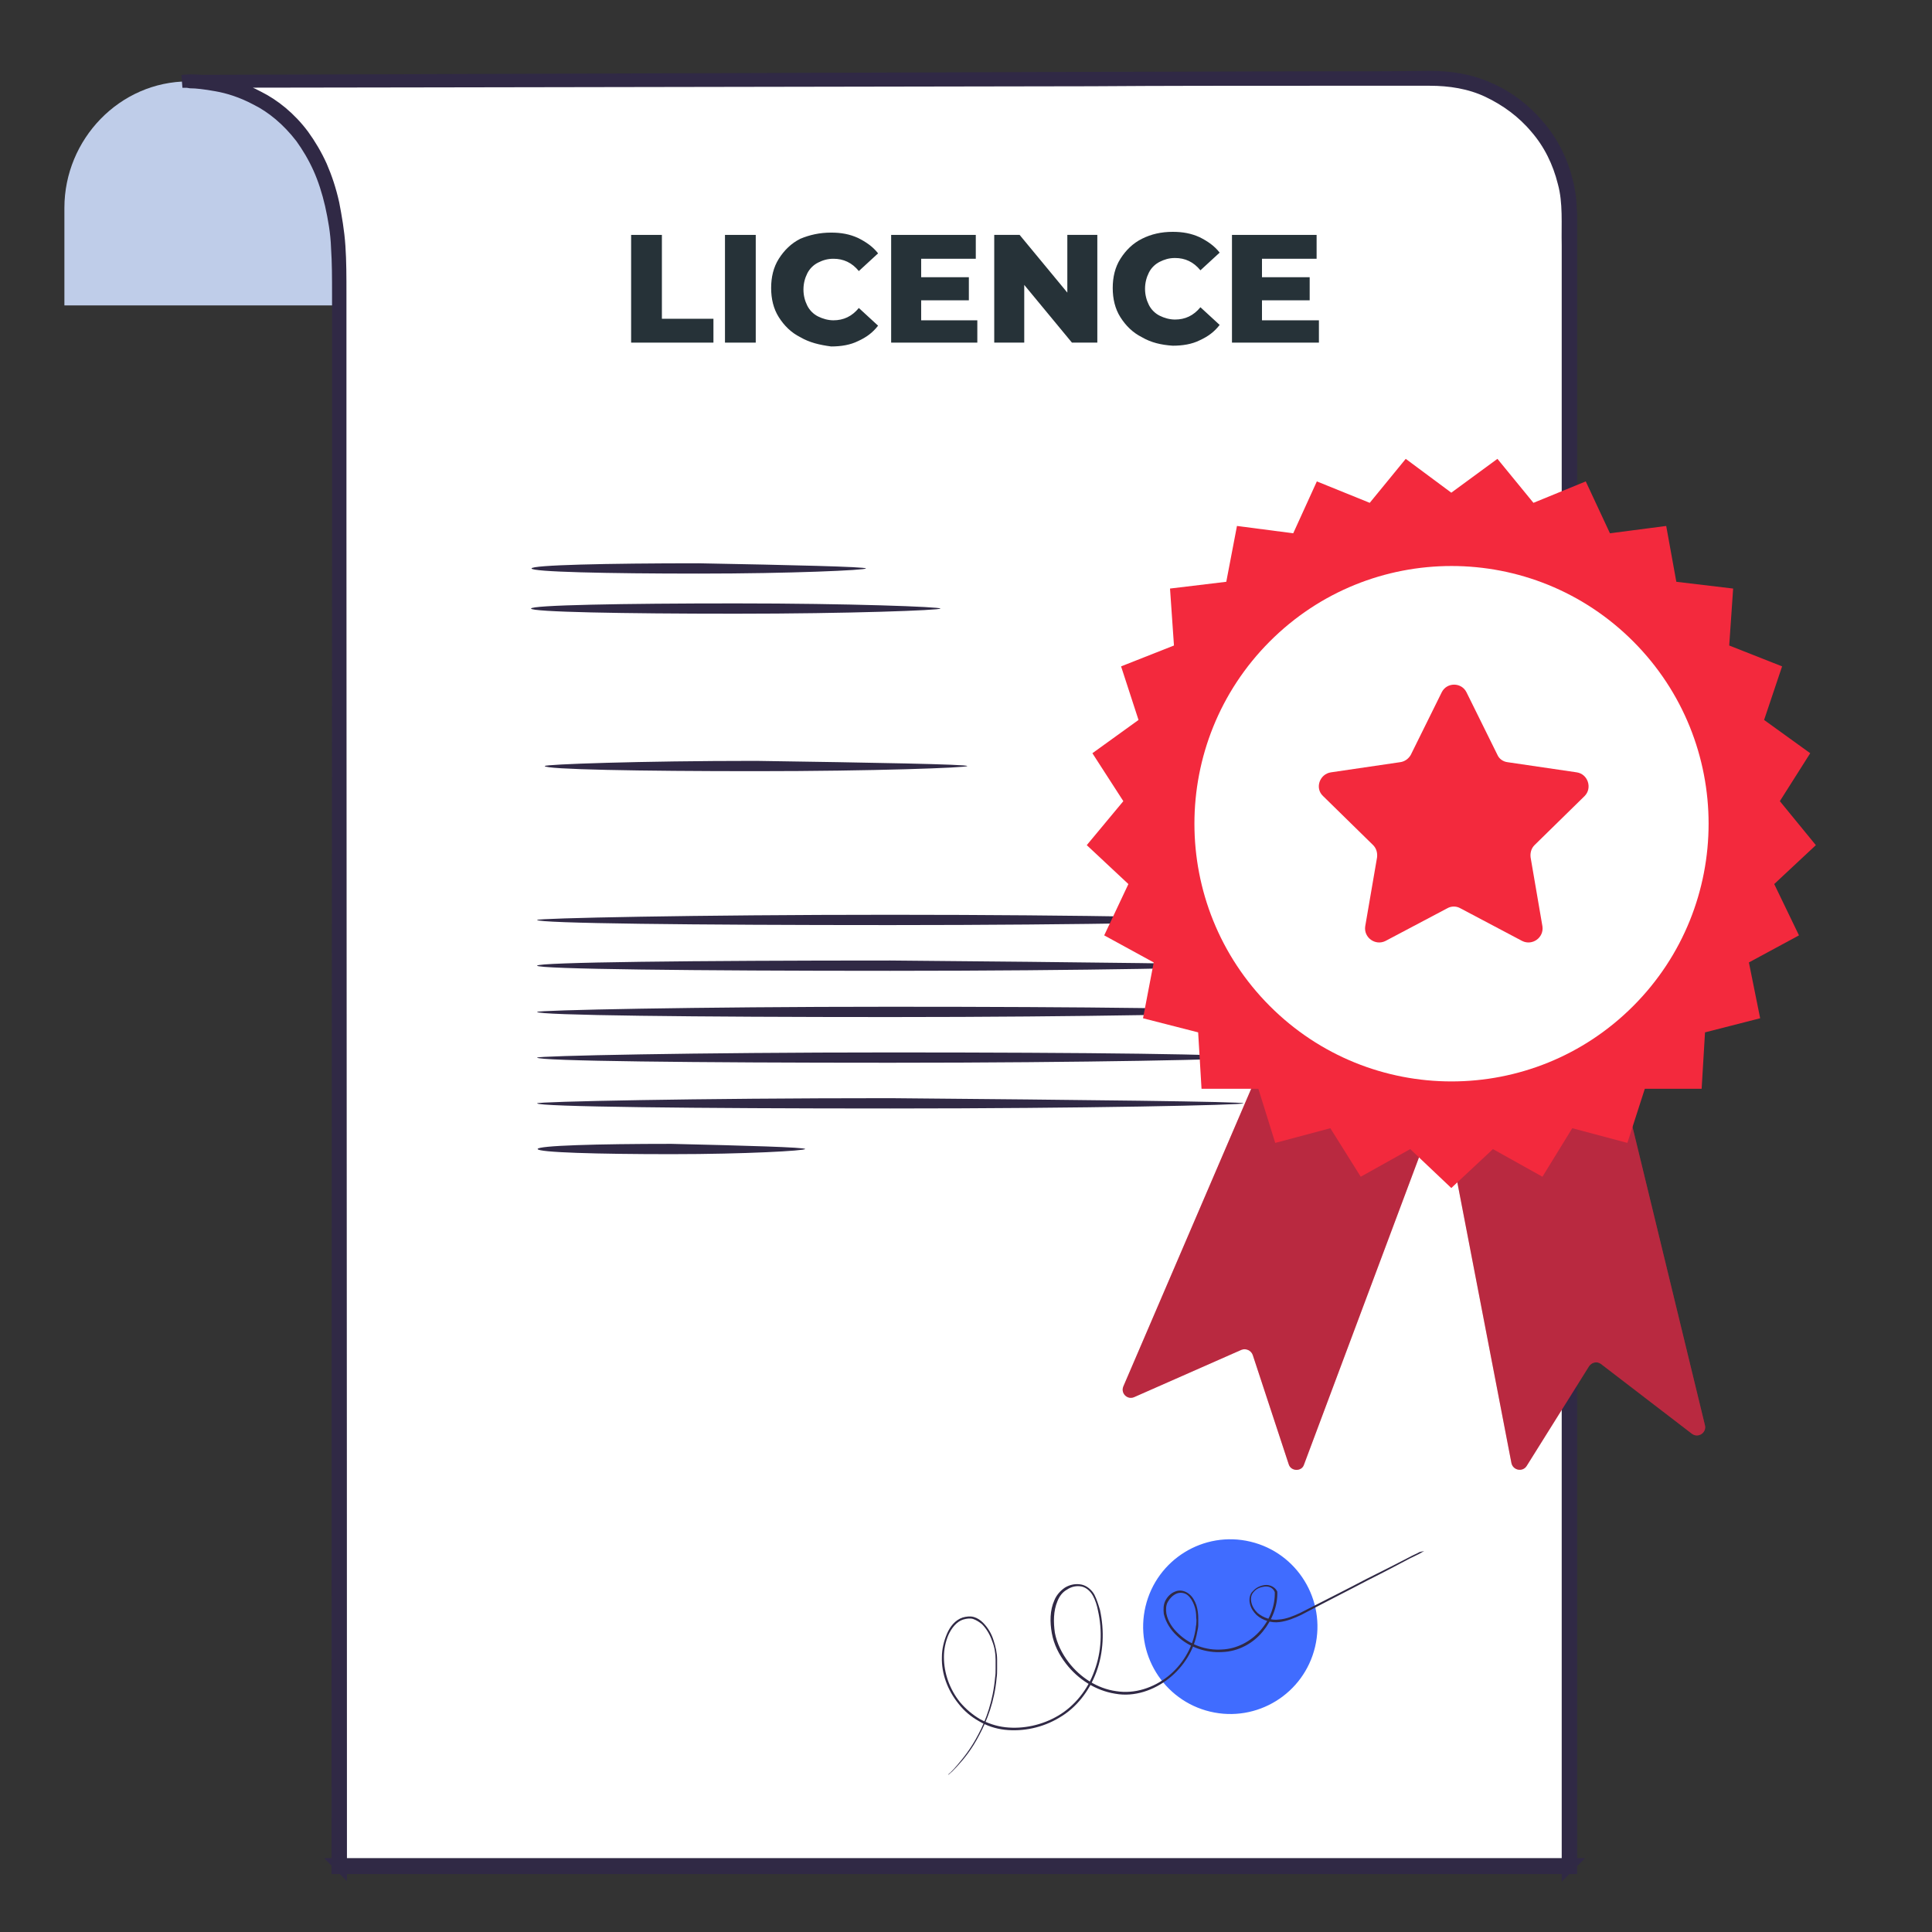
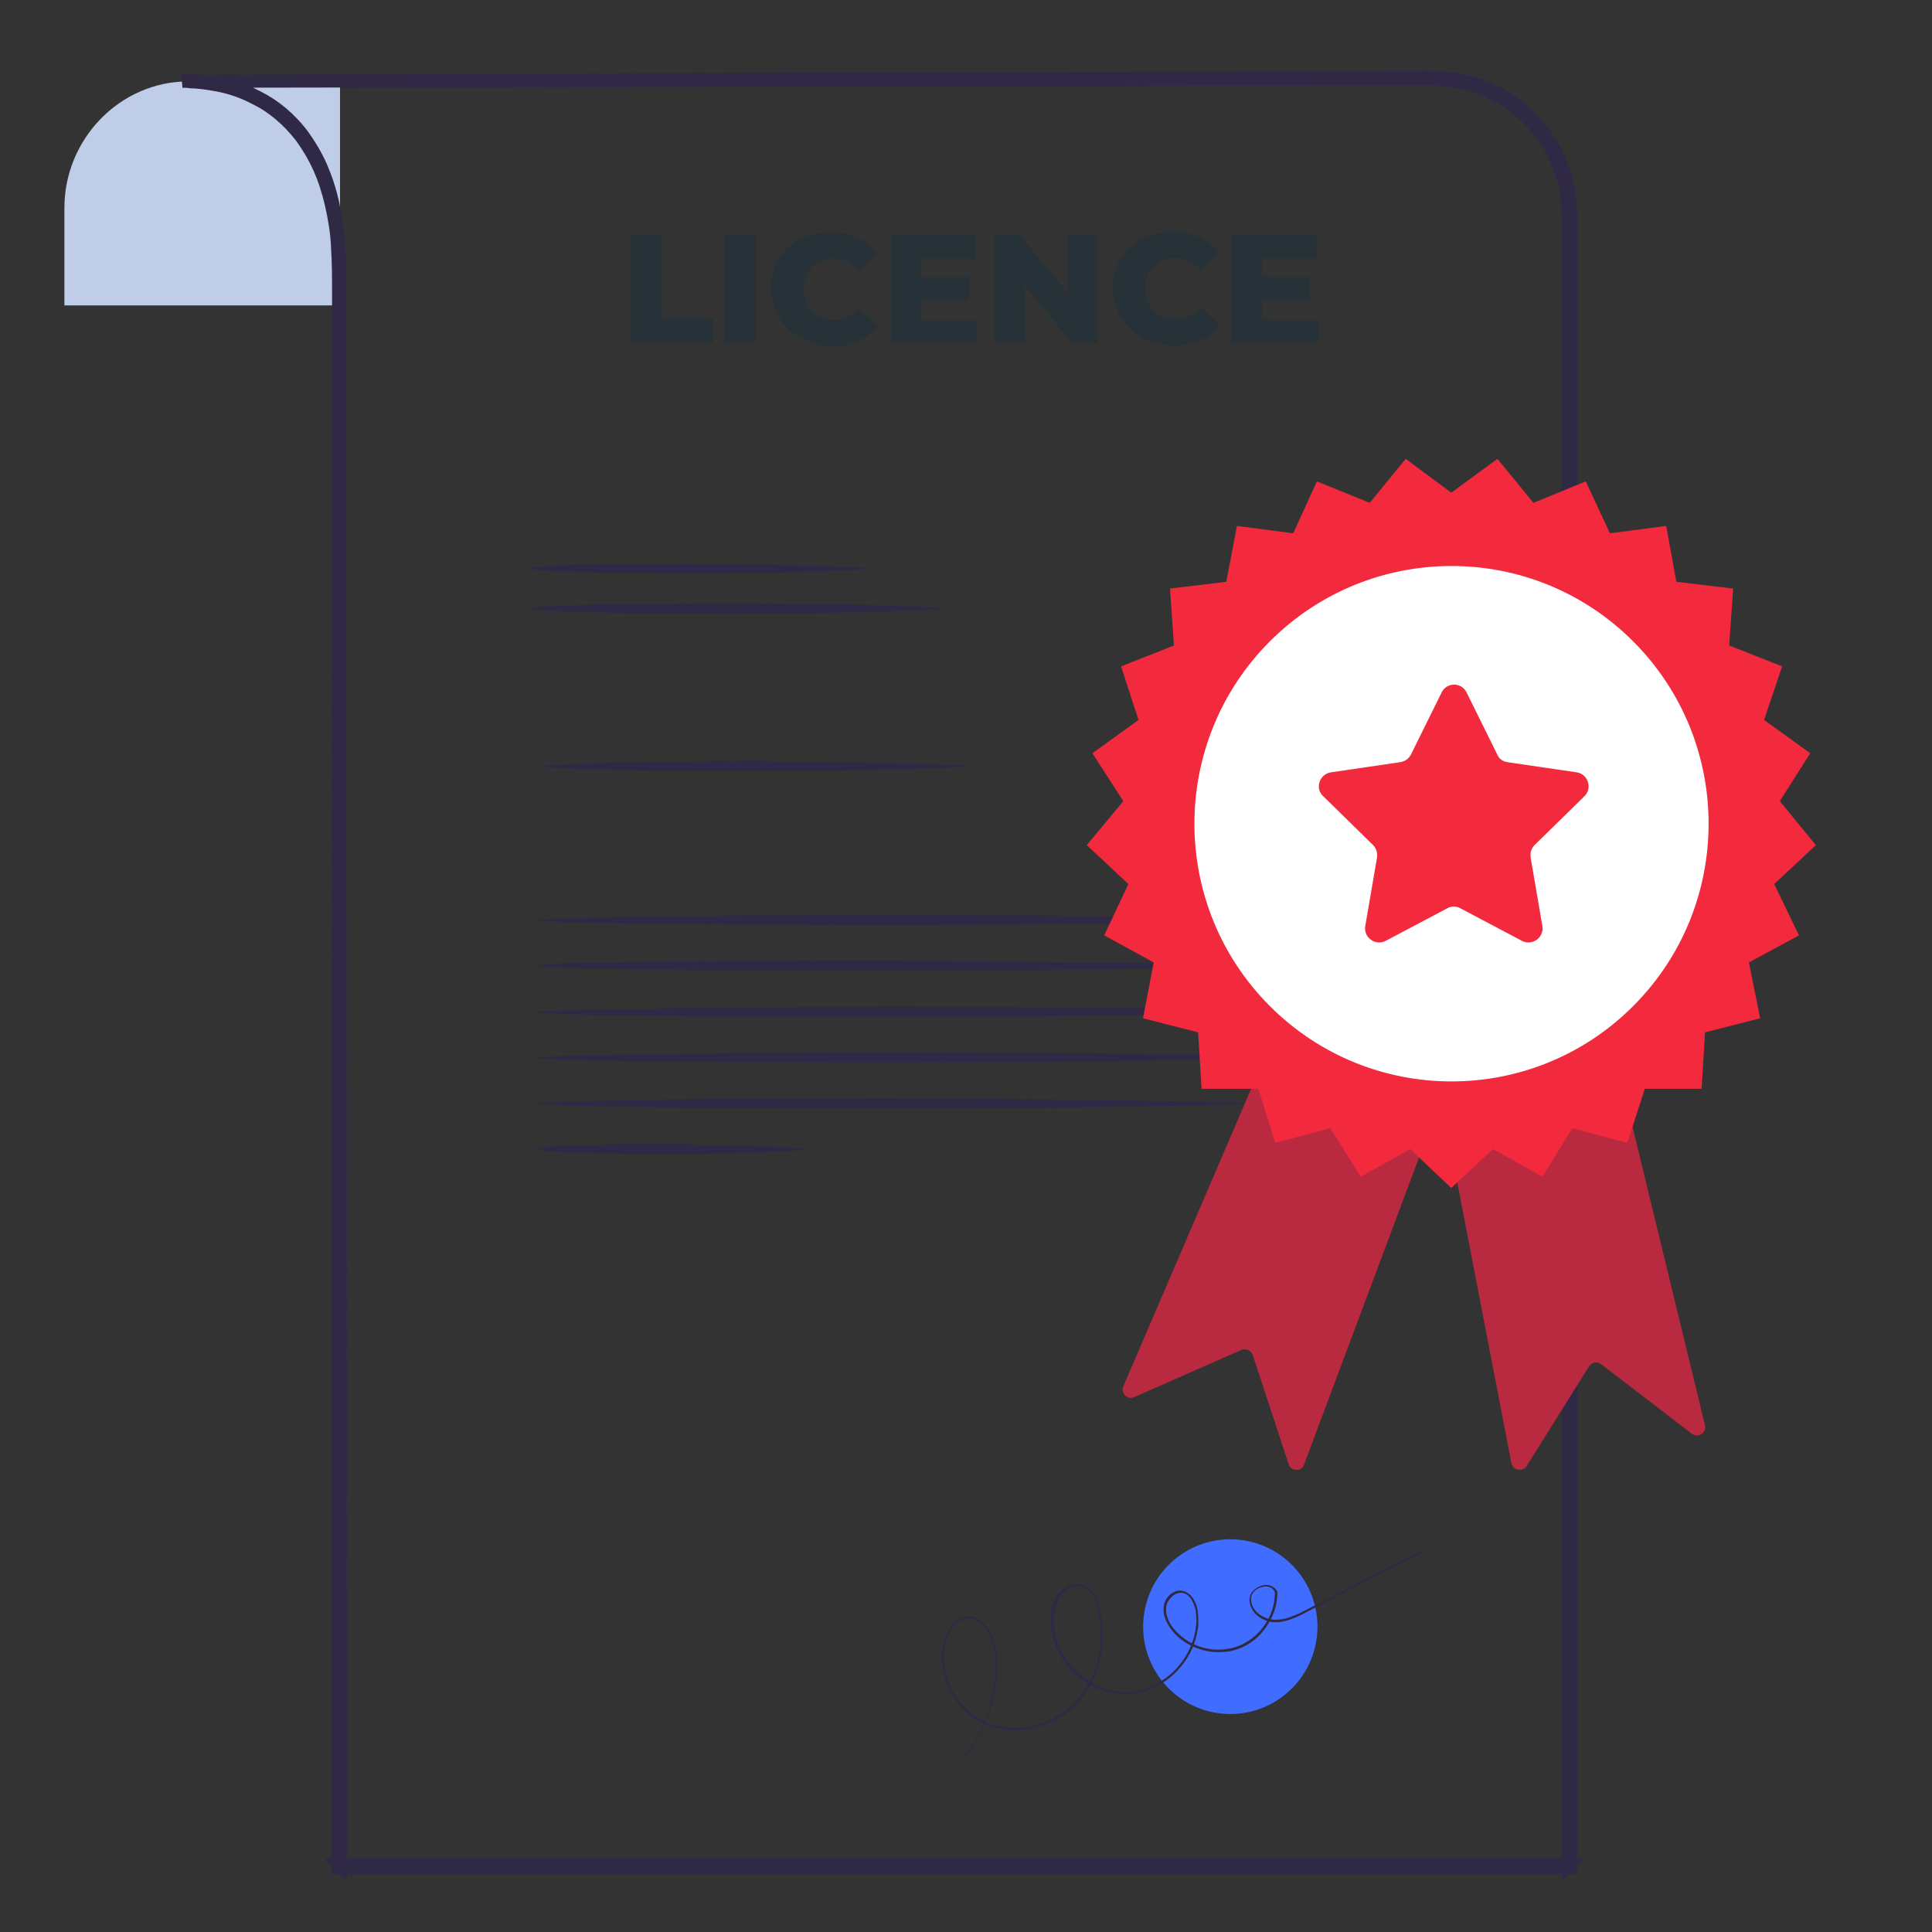
<svg xmlns="http://www.w3.org/2000/svg" width="150" height="150" viewBox="0 0 150 150" fill="none">
  <rect x="0" y="0" width="150" height="150" fill="#333333" stroke="none" />
  <g id="Frame">
    <g id="Group">
      <g id="Group_2">
        <path id="Vector" d="M26.399 23.71H5V16.139C5 10.816 9.288 6.32 14.638 6.32L26.399 6.517V23.71Z" fill="#BFCDE9" />
      </g>
      <g id="Group_3">
        <g id="Group_4">
-           <path id="Vector_2" d="M14.164 6.315C14.164 6.315 26.319 5.211 26.319 21.102C26.319 36.993 26.319 144.881 26.319 144.881H121.83V16.607C121.83 10.81 117.109 6.078 111.327 6.078L14.164 6.315Z" fill="white" />
          <g id="Group_5">
            <path id="Vector_3" d="M49 18.238H51.389V24.749H55.391V26.601H49V18.238Z" fill="#263238" />
            <path id="Vector_4" d="M56.287 18.238H58.676V26.601H56.287V18.238Z" fill="#263238" />
            <path id="Vector_5" d="M62.141 26.182C61.424 25.824 60.886 25.286 60.468 24.629C60.05 23.972 59.871 23.195 59.871 22.359C59.871 21.523 60.05 20.747 60.468 20.09C60.886 19.432 61.424 18.895 62.141 18.536C62.858 18.238 63.634 18.059 64.53 18.059C65.307 18.059 65.964 18.178 66.621 18.477C67.218 18.775 67.756 19.134 68.174 19.671L66.68 21.045C66.143 20.388 65.486 20.09 64.709 20.09C64.231 20.09 63.873 20.209 63.515 20.388C63.156 20.567 62.858 20.866 62.678 21.224C62.499 21.583 62.38 22.001 62.38 22.479C62.38 22.957 62.499 23.375 62.678 23.733C62.858 24.091 63.156 24.39 63.515 24.569C63.873 24.748 64.291 24.868 64.709 24.868C65.486 24.868 66.143 24.569 66.68 23.912L68.174 25.286C67.756 25.824 67.278 26.182 66.621 26.481C66.023 26.779 65.307 26.899 64.53 26.899C63.634 26.779 62.858 26.6 62.141 26.182Z" fill="#263238" />
            <path id="Vector_6" d="M75.879 24.749V26.601H69.189V18.238H75.76V20.09H71.519V21.523H75.222V23.316H71.519V24.869H75.879V24.749Z" fill="#263238" />
            <path id="Vector_7" d="M85.196 18.238V26.601H83.225L79.522 22.121V26.601H77.192V18.238H79.163L82.867 22.718V18.238H85.196Z" fill="#263238" />
            <path id="Vector_8" d="M88.661 26.183C87.945 25.825 87.407 25.287 86.989 24.63C86.571 23.973 86.392 23.197 86.392 22.36C86.392 21.524 86.571 20.748 86.989 20.091C87.407 19.434 87.945 18.896 88.661 18.538C89.378 18.179 90.155 18 91.051 18C91.827 18 92.484 18.119 93.141 18.418C93.739 18.717 94.276 19.075 94.694 19.613L93.201 20.987C92.663 20.329 92.006 20.031 91.23 20.031C90.752 20.031 90.394 20.15 90.035 20.329C89.677 20.509 89.378 20.807 89.199 21.166C89.02 21.524 88.9 21.942 88.9 22.42C88.9 22.898 89.02 23.316 89.199 23.674C89.378 24.033 89.677 24.331 90.035 24.511C90.394 24.69 90.812 24.809 91.23 24.809C92.006 24.809 92.663 24.511 93.201 23.854L94.694 25.227C94.276 25.765 93.798 26.123 93.141 26.422C92.544 26.721 91.827 26.84 91.051 26.84C90.155 26.78 89.378 26.601 88.661 26.183Z" fill="#263238" />
            <path id="Vector_9" d="M102.4 24.749V26.601H95.65V18.238H102.221V20.09H97.98V21.523H101.683V23.316H97.98V24.869H102.4V24.749Z" fill="#263238" />
          </g>
        </g>
        <g id="Group_6">
          <g id="Group_7">
            <g id="Vector_10">
              <path d="M14.164 6.315C14.715 6.315 41.189 6.237 84.814 6.079C90.281 6.079 95.985 6.039 101.925 6.039C104.915 6.039 107.944 6.039 111.012 6C112.546 6 114.159 6.237 115.615 6.907C117.07 7.538 118.368 8.524 119.43 9.786C120.492 11.008 121.24 12.506 121.633 14.123C121.751 14.517 121.79 14.951 121.869 15.345C121.909 15.74 121.909 16.174 121.948 16.568C121.948 17.396 121.948 18.224 121.948 19.052C121.948 22.364 121.948 25.756 121.948 29.186C121.948 36.048 121.948 43.106 121.948 50.322C121.948 79.226 121.948 111.049 121.948 144.409C121.948 144.566 121.948 144.724 121.948 144.882V145H121.83C87.843 145 55.507 145 26.319 145H26.241V144.921C26.241 102.058 26.28 65.701 26.28 40.03C26.28 33.603 26.28 27.846 26.28 22.838C26.28 21.576 26.28 20.393 26.201 19.21C26.162 18.066 25.965 16.962 25.729 15.898C25.493 14.872 25.178 13.886 24.785 13.019C24.392 12.152 23.92 11.363 23.408 10.653C22.346 9.273 21.127 8.287 19.947 7.696C18.767 7.065 17.704 6.749 16.8 6.591C15.934 6.434 15.226 6.355 14.793 6.355C14.4 6.276 14.164 6.315 14.164 6.315C14.164 6.315 14.4 6.276 14.872 6.276C15.344 6.276 16.013 6.315 16.918 6.473C17.783 6.631 18.884 6.946 20.065 7.577C21.245 8.169 22.503 9.155 23.526 10.535C24.038 11.245 24.51 12.033 24.903 12.901C25.297 13.808 25.611 14.754 25.847 15.819C26.044 16.844 26.241 17.948 26.319 19.131C26.398 20.275 26.398 21.497 26.398 22.759C26.398 27.767 26.398 33.524 26.398 39.952C26.398 65.622 26.437 102.018 26.437 144.842L26.359 144.763C55.547 144.763 87.882 144.763 121.869 144.763L121.751 144.882C121.751 144.724 121.751 144.566 121.751 144.409C121.751 111.049 121.751 79.226 121.751 50.322C121.751 43.106 121.751 36.048 121.751 29.186C121.751 25.756 121.751 22.404 121.751 19.052C121.712 17.396 121.869 15.74 121.436 14.163C121.043 12.585 120.335 11.126 119.273 9.904C118.25 8.681 116.952 7.735 115.536 7.065C114.12 6.394 112.546 6.158 111.012 6.158C107.904 6.158 104.876 6.158 101.886 6.158C95.907 6.158 90.203 6.158 84.735 6.197C41.149 6.276 14.715 6.315 14.164 6.315Z" fill="#302945" />
              <path d="M14.164 6.315C14.715 6.315 41.189 6.237 84.814 6.079C90.281 6.079 95.985 6.039 101.925 6.039C104.915 6.039 107.944 6.039 111.012 6C112.546 6 114.159 6.237 115.615 6.907C117.07 7.538 118.368 8.524 119.43 9.786C120.492 11.008 121.24 12.506 121.633 14.123C121.751 14.517 121.79 14.951 121.869 15.345C121.909 15.74 121.908 16.174 121.948 16.568C121.948 17.396 121.948 18.224 121.948 19.052C121.948 22.364 121.948 25.756 121.948 29.186C121.948 36.048 121.948 43.106 121.948 50.322C121.948 79.226 121.948 111.049 121.948 144.409C121.948 144.566 121.948 144.724 121.948 144.882V145H121.83C87.843 145 55.507 145 26.319 145H26.241V144.921C26.241 102.058 26.28 65.701 26.28 40.03C26.28 33.603 26.28 27.846 26.28 22.838C26.28 21.576 26.28 20.393 26.201 19.21C26.162 18.066 25.965 16.962 25.729 15.898C25.493 14.872 25.178 13.886 24.785 13.019C24.392 12.152 23.92 11.363 23.408 10.653C22.346 9.273 21.127 8.287 19.947 7.696C18.767 7.065 17.704 6.749 16.8 6.591C15.934 6.434 15.226 6.355 14.793 6.355C14.4 6.276 14.164 6.315 14.164 6.315ZM14.164 6.315C14.164 6.315 14.4 6.276 14.872 6.276C15.344 6.276 16.013 6.315 16.918 6.473C17.783 6.631 18.884 6.946 20.065 7.577C21.245 8.169 22.503 9.155 23.526 10.535C24.038 11.245 24.51 12.033 24.903 12.901C25.297 13.808 25.611 14.754 25.847 15.819C26.044 16.844 26.241 17.948 26.319 19.131C26.398 20.275 26.398 21.497 26.398 22.759C26.398 27.767 26.398 33.524 26.398 39.952C26.398 65.622 26.437 102.018 26.437 144.842L26.359 144.763C55.547 144.763 87.882 144.763 121.869 144.763L121.751 144.882C121.751 144.724 121.751 144.566 121.751 144.409C121.751 111.049 121.751 79.226 121.751 50.322C121.751 43.106 121.751 36.048 121.751 29.186C121.751 25.756 121.751 22.404 121.751 19.052C121.712 17.396 121.869 15.74 121.436 14.163C121.043 12.585 120.335 11.126 119.273 9.904C118.25 8.681 116.952 7.735 115.536 7.065C114.12 6.394 112.546 6.158 111.012 6.158C107.904 6.158 104.876 6.158 101.886 6.158C95.907 6.158 90.203 6.158 84.735 6.197C41.149 6.276 14.715 6.315 14.164 6.315Z" stroke="#302945" />
            </g>
          </g>
        </g>
      </g>
      <g id="Group_8">
        <g id="Group_9">
          <path id="Vector_11" d="M67.23 44.134C67.23 44.268 61.408 44.534 54.249 44.534C47.09 44.534 41.268 44.401 41.268 44.134C41.268 43.868 47.09 43.734 54.249 43.734C61.408 43.868 67.23 44.001 67.23 44.134Z" fill="#302945" />
        </g>
      </g>
      <g id="Group_10">
        <g id="Group_11">
          <path id="Vector_12" d="M73.015 47.248C73.015 47.381 65.895 47.648 57.123 47.648C48.35 47.648 41.23 47.514 41.23 47.248C41.23 46.981 48.35 46.848 57.123 46.848C65.934 46.848 73.015 47.114 73.015 47.248Z" fill="#302945" />
        </g>
      </g>
      <g id="Group_12">
        <g id="Group_13">
          <path id="Vector_13" d="M75.1 59.474C75.1 59.608 67.744 59.874 58.697 59.874C49.649 59.874 42.293 59.741 42.293 59.474C42.293 59.341 49.649 59.074 58.697 59.074C67.783 59.208 75.1 59.341 75.1 59.474Z" fill="#302945" />
        </g>
      </g>
      <g id="Group_14">
        <g id="Group_15">
          <path id="Vector_14" d="M96.537 71.423C96.537 71.557 84.264 71.823 69.119 71.823C53.974 71.823 41.701 71.69 41.701 71.423C41.701 71.29 53.974 71.023 69.119 71.023C84.264 71.023 96.537 71.29 96.537 71.423Z" fill="#302945" />
        </g>
      </g>
      <g id="Group_16">
        <g id="Group_17">
          <path id="Vector_15" d="M96.537 74.974C96.537 75.108 84.264 75.374 69.119 75.374C53.974 75.374 41.701 75.241 41.701 74.974C41.701 74.708 53.974 74.574 69.119 74.574C84.264 74.708 96.537 74.841 96.537 74.974Z" fill="#302945" />
        </g>
      </g>
      <g id="Group_18">
        <g id="Group_19">
          <path id="Vector_16" d="M96.537 78.564C96.537 78.697 84.264 78.964 69.119 78.964C53.974 78.964 41.701 78.831 41.701 78.564C41.701 78.431 53.974 78.164 69.119 78.164C84.264 78.164 96.537 78.297 96.537 78.564Z" fill="#302945" />
        </g>
      </g>
      <g id="Group_20">
        <g id="Group_21">
          <path id="Vector_17" d="M96.537 82.111C96.537 82.244 84.264 82.511 69.119 82.511C53.974 82.511 41.701 82.378 41.701 82.111C41.701 81.978 53.974 81.711 69.119 81.711C84.264 81.711 96.537 81.844 96.537 82.111Z" fill="#302945" />
        </g>
      </g>
      <g id="Group_22">
        <g id="Group_23">
          <path id="Vector_18" d="M96.537 85.662C96.537 85.795 84.264 86.062 69.119 86.062C53.974 86.062 41.701 85.928 41.701 85.662C41.701 85.528 53.974 85.262 69.119 85.262C84.264 85.395 96.537 85.528 96.537 85.662Z" fill="#302945" />
        </g>
      </g>
      <g id="Group_24">
        <g id="Group_25">
          <path id="Vector_19" d="M62.512 89.209C62.512 89.342 57.87 89.609 52.127 89.609C46.384 89.609 41.742 89.475 41.742 89.209C41.742 88.942 46.384 88.809 52.127 88.809C57.831 88.942 62.512 89.075 62.512 89.209Z" fill="#302945" />
        </g>
      </g>
      <g id="Group_26">
        <g id="Group_27">
          <path id="Vector_20" d="M98.047 82.426L87.215 107.645C86.996 108.17 87.521 108.696 88.045 108.477L96.387 104.799C96.737 104.668 97.13 104.843 97.261 105.193L100.056 113.687C100.231 114.256 101.061 114.256 101.235 113.731L111.412 86.541L98.047 82.426Z" fill="#F3293D" />
        </g>
        <g id="Group_28">
          <path id="Vector_21" d="M112.151 86.629L117.349 113.6C117.48 114.169 118.223 114.3 118.528 113.819L123.376 106.069C123.595 105.762 123.988 105.675 124.294 105.894L131.369 111.323C131.85 111.673 132.505 111.235 132.374 110.666L125.517 82.426L112.151 86.629Z" fill="#F3293D" />
        </g>
        <g id="Group_29" opacity="0.3">
          <path id="Vector_22" d="M98.047 82.426L87.215 107.645C86.996 108.17 87.521 108.696 88.045 108.477L96.387 104.799C96.737 104.668 97.13 104.843 97.261 105.193L100.056 113.687C100.231 114.256 101.061 114.256 101.235 113.731L111.412 86.541L98.047 82.426Z" fill="#302945" />
        </g>
        <g id="Group_30" opacity="0.3">
          <path id="Vector_23" d="M112.151 86.629L117.349 113.6C117.48 114.169 118.223 114.3 118.528 113.819L123.376 106.069C123.595 105.762 123.988 105.675 124.294 105.894L131.369 111.323C131.85 111.673 132.505 111.235 132.374 110.666L125.517 82.426L112.151 86.629Z" fill="#302945" />
        </g>
        <g id="Group_31">
          <path id="Vector_24" d="M112.679 38.252L116.26 35.625L119.056 39.04L123.118 37.376L124.996 41.404L129.364 40.835L130.15 45.17L134.561 45.695L134.256 50.117L138.361 51.737L136.964 55.897L140.545 58.48L138.187 62.202L140.982 65.617L137.75 68.638L139.672 72.622L135.784 74.724L136.658 79.058L132.377 80.153L132.115 84.531H127.704L126.35 88.734L122.07 87.596L119.755 91.361L115.911 89.216L112.679 92.237L109.49 89.216L105.647 91.361L103.288 87.596L99.008 88.734L97.698 84.531H93.286L93.024 80.153L88.744 79.058L89.574 74.724L85.73 72.622L87.608 68.638L84.376 65.617L87.215 62.202L84.813 58.48L88.394 55.897L87.04 51.737L91.146 50.117L90.84 45.695L95.208 45.17L96.038 40.835L100.406 41.404L102.24 37.376L106.346 39.04L109.141 35.625L112.679 38.252Z" fill="#F3293D" />
        </g>
        <g id="Group_32">
          <path id="Vector_25" d="M126.809 78.102C134.604 70.288 134.604 57.619 126.809 49.805C119.014 41.991 106.376 41.991 98.581 49.805C90.786 57.619 90.786 70.288 98.581 78.102C106.376 85.915 119.014 85.915 126.809 78.102Z" fill="white" />
        </g>
        <g id="Group_33">
          <path id="Vector_26" d="M117.046 59.176L122.418 59.965C123.292 60.096 123.641 61.191 123.03 61.803L119.142 65.613C118.88 65.875 118.793 66.226 118.837 66.576L119.754 71.917C119.885 72.793 118.968 73.45 118.181 73.056L113.377 70.516C113.071 70.341 112.678 70.341 112.372 70.516L107.568 73.056C106.782 73.45 105.864 72.793 105.995 71.917L106.913 66.576C106.956 66.226 106.869 65.875 106.607 65.613L102.72 61.803C102.065 61.191 102.458 60.096 103.331 59.965L108.703 59.176C109.053 59.133 109.359 58.914 109.533 58.607L111.936 53.747C112.329 52.959 113.464 52.959 113.857 53.747L116.26 58.607C116.391 58.914 116.696 59.133 117.046 59.176Z" fill="#F3293D" />
        </g>
      </g>
      <g id="Group_34">
        <g id="Group_35">
          <path id="Vector_27" d="M102.102 127.863C102.967 124.219 100.722 120.562 97.087 119.695C93.452 118.827 89.803 121.078 88.938 124.722C88.073 128.366 90.319 132.023 93.954 132.89C97.589 133.758 101.237 131.507 102.102 127.863Z" fill="#406CFF" />
        </g>
      </g>
      <g id="Group_36">
        <g id="Group_37">
          <path id="Vector_28" d="M110.577 120.418C110.577 120.418 110.499 120.457 110.302 120.576C110.105 120.694 109.83 120.812 109.436 121.009C108.689 121.404 107.588 121.995 106.171 122.705C104.755 123.454 103.024 124.322 101.018 125.386C100.507 125.623 99.956 125.86 99.327 125.939C98.737 126.017 98.029 125.82 97.557 125.386C97.321 125.15 97.124 124.874 97.045 124.519C96.967 124.203 97.006 123.77 97.281 123.533C97.517 123.257 97.871 123.099 98.225 123.06C98.579 123.021 99.012 123.218 99.169 123.573C99.209 124.677 98.776 125.781 98.029 126.688C97.281 127.595 96.141 128.226 94.882 128.265C93.662 128.344 92.325 127.91 91.381 127.003C90.909 126.569 90.515 125.978 90.358 125.308C90.319 124.953 90.319 124.598 90.476 124.282C90.633 123.967 90.909 123.691 91.223 123.573C91.577 123.415 91.971 123.494 92.285 123.73C92.6 123.967 92.757 124.282 92.876 124.598C92.993 124.953 93.033 125.308 93.033 125.663C93.033 125.82 93.033 126.017 93.033 126.175C93.033 126.333 92.993 126.53 92.954 126.688C92.718 128.107 91.892 129.409 90.751 130.316C89.611 131.222 88.076 131.775 86.582 131.499C85.087 131.262 83.71 130.394 82.766 129.172C82.215 128.462 81.822 127.674 81.664 126.806C81.507 125.939 81.507 125.032 81.861 124.243C82.018 123.849 82.333 123.494 82.687 123.257C83.081 123.021 83.513 122.942 83.946 123.021C84.379 123.099 84.772 123.454 84.969 123.809C85.165 124.203 85.283 124.598 85.401 124.992C85.755 126.609 85.677 128.304 85.126 129.803C84.575 131.301 83.553 132.603 82.254 133.352C80.956 134.141 79.422 134.456 78.006 134.298C77.298 134.219 76.59 133.983 76 133.628C75.371 133.273 74.859 132.839 74.426 132.287C73.561 131.222 73.089 129.921 73.128 128.659C73.128 128.028 73.286 127.398 73.522 126.845C73.758 126.293 74.151 125.781 74.741 125.584C75.016 125.505 75.331 125.465 75.606 125.544C75.882 125.623 76.118 125.781 76.315 125.978C76.708 126.372 76.983 126.845 77.141 127.358C77.298 127.831 77.416 128.344 77.416 128.857C77.416 129.093 77.416 129.33 77.416 129.566C77.416 129.803 77.416 130.04 77.377 130.276C77.219 132.09 76.629 133.588 76.039 134.693C75.449 135.836 74.82 136.585 74.348 137.098C74.112 137.335 73.954 137.532 73.797 137.65C73.679 137.768 73.6 137.808 73.6 137.808C73.6 137.808 73.64 137.729 73.797 137.611C73.915 137.492 74.112 137.295 74.308 137.059C74.741 136.546 75.371 135.797 75.96 134.653C76.551 133.549 77.101 132.051 77.259 130.237C77.298 130 77.298 129.803 77.298 129.566C77.298 129.33 77.298 129.093 77.298 128.857C77.298 128.383 77.219 127.871 77.023 127.398C76.865 126.924 76.59 126.451 76.236 126.096C76.039 125.939 75.803 125.781 75.567 125.702C75.331 125.623 75.056 125.663 74.78 125.741C74.269 125.899 73.876 126.412 73.64 126.924C73.404 127.476 73.286 128.068 73.286 128.659C73.286 129.882 73.718 131.144 74.544 132.169C74.977 132.682 75.489 133.115 76.079 133.47C76.669 133.786 77.337 134.022 78.045 134.101C79.422 134.259 80.917 133.943 82.176 133.194C83.435 132.445 84.457 131.183 84.969 129.724C85.519 128.265 85.598 126.609 85.244 125.032C85.165 124.637 85.047 124.243 84.851 123.888C84.654 123.533 84.339 123.257 83.985 123.178C83.592 123.099 83.199 123.178 82.844 123.415C82.49 123.612 82.254 123.927 82.097 124.322C81.782 125.071 81.782 125.939 81.9 126.767C82.058 127.595 82.451 128.383 82.963 129.054C83.867 130.237 85.205 131.104 86.66 131.301C88.116 131.538 89.571 131.025 90.673 130.158C91.774 129.29 92.561 127.989 92.797 126.648C92.836 126.491 92.836 126.293 92.876 126.136C92.876 125.978 92.915 125.781 92.876 125.623C92.876 125.268 92.836 124.953 92.718 124.637C92.6 124.322 92.443 124.046 92.207 123.849C91.971 123.651 91.617 123.612 91.341 123.73C91.066 123.849 90.83 124.085 90.673 124.361C90.515 124.637 90.515 124.953 90.555 125.268C90.673 125.899 91.066 126.451 91.499 126.845C92.403 127.713 93.662 128.147 94.842 128.068C96.022 128.028 97.124 127.437 97.871 126.569C98.619 125.702 99.012 124.637 98.973 123.573V123.612C98.855 123.297 98.54 123.139 98.186 123.178C97.871 123.218 97.557 123.336 97.36 123.573C97.124 123.809 97.085 124.125 97.163 124.44C97.242 124.756 97.399 124.992 97.635 125.229C98.107 125.623 98.737 125.82 99.287 125.741C99.877 125.702 100.428 125.465 100.94 125.229C102.946 124.203 104.677 123.336 106.093 122.587C107.509 121.877 108.61 121.325 109.358 120.931C109.712 120.733 110.026 120.615 110.223 120.497C110.459 120.457 110.577 120.418 110.577 120.418Z" fill="#302945" />
        </g>
      </g>
    </g>
  </g>
</svg>